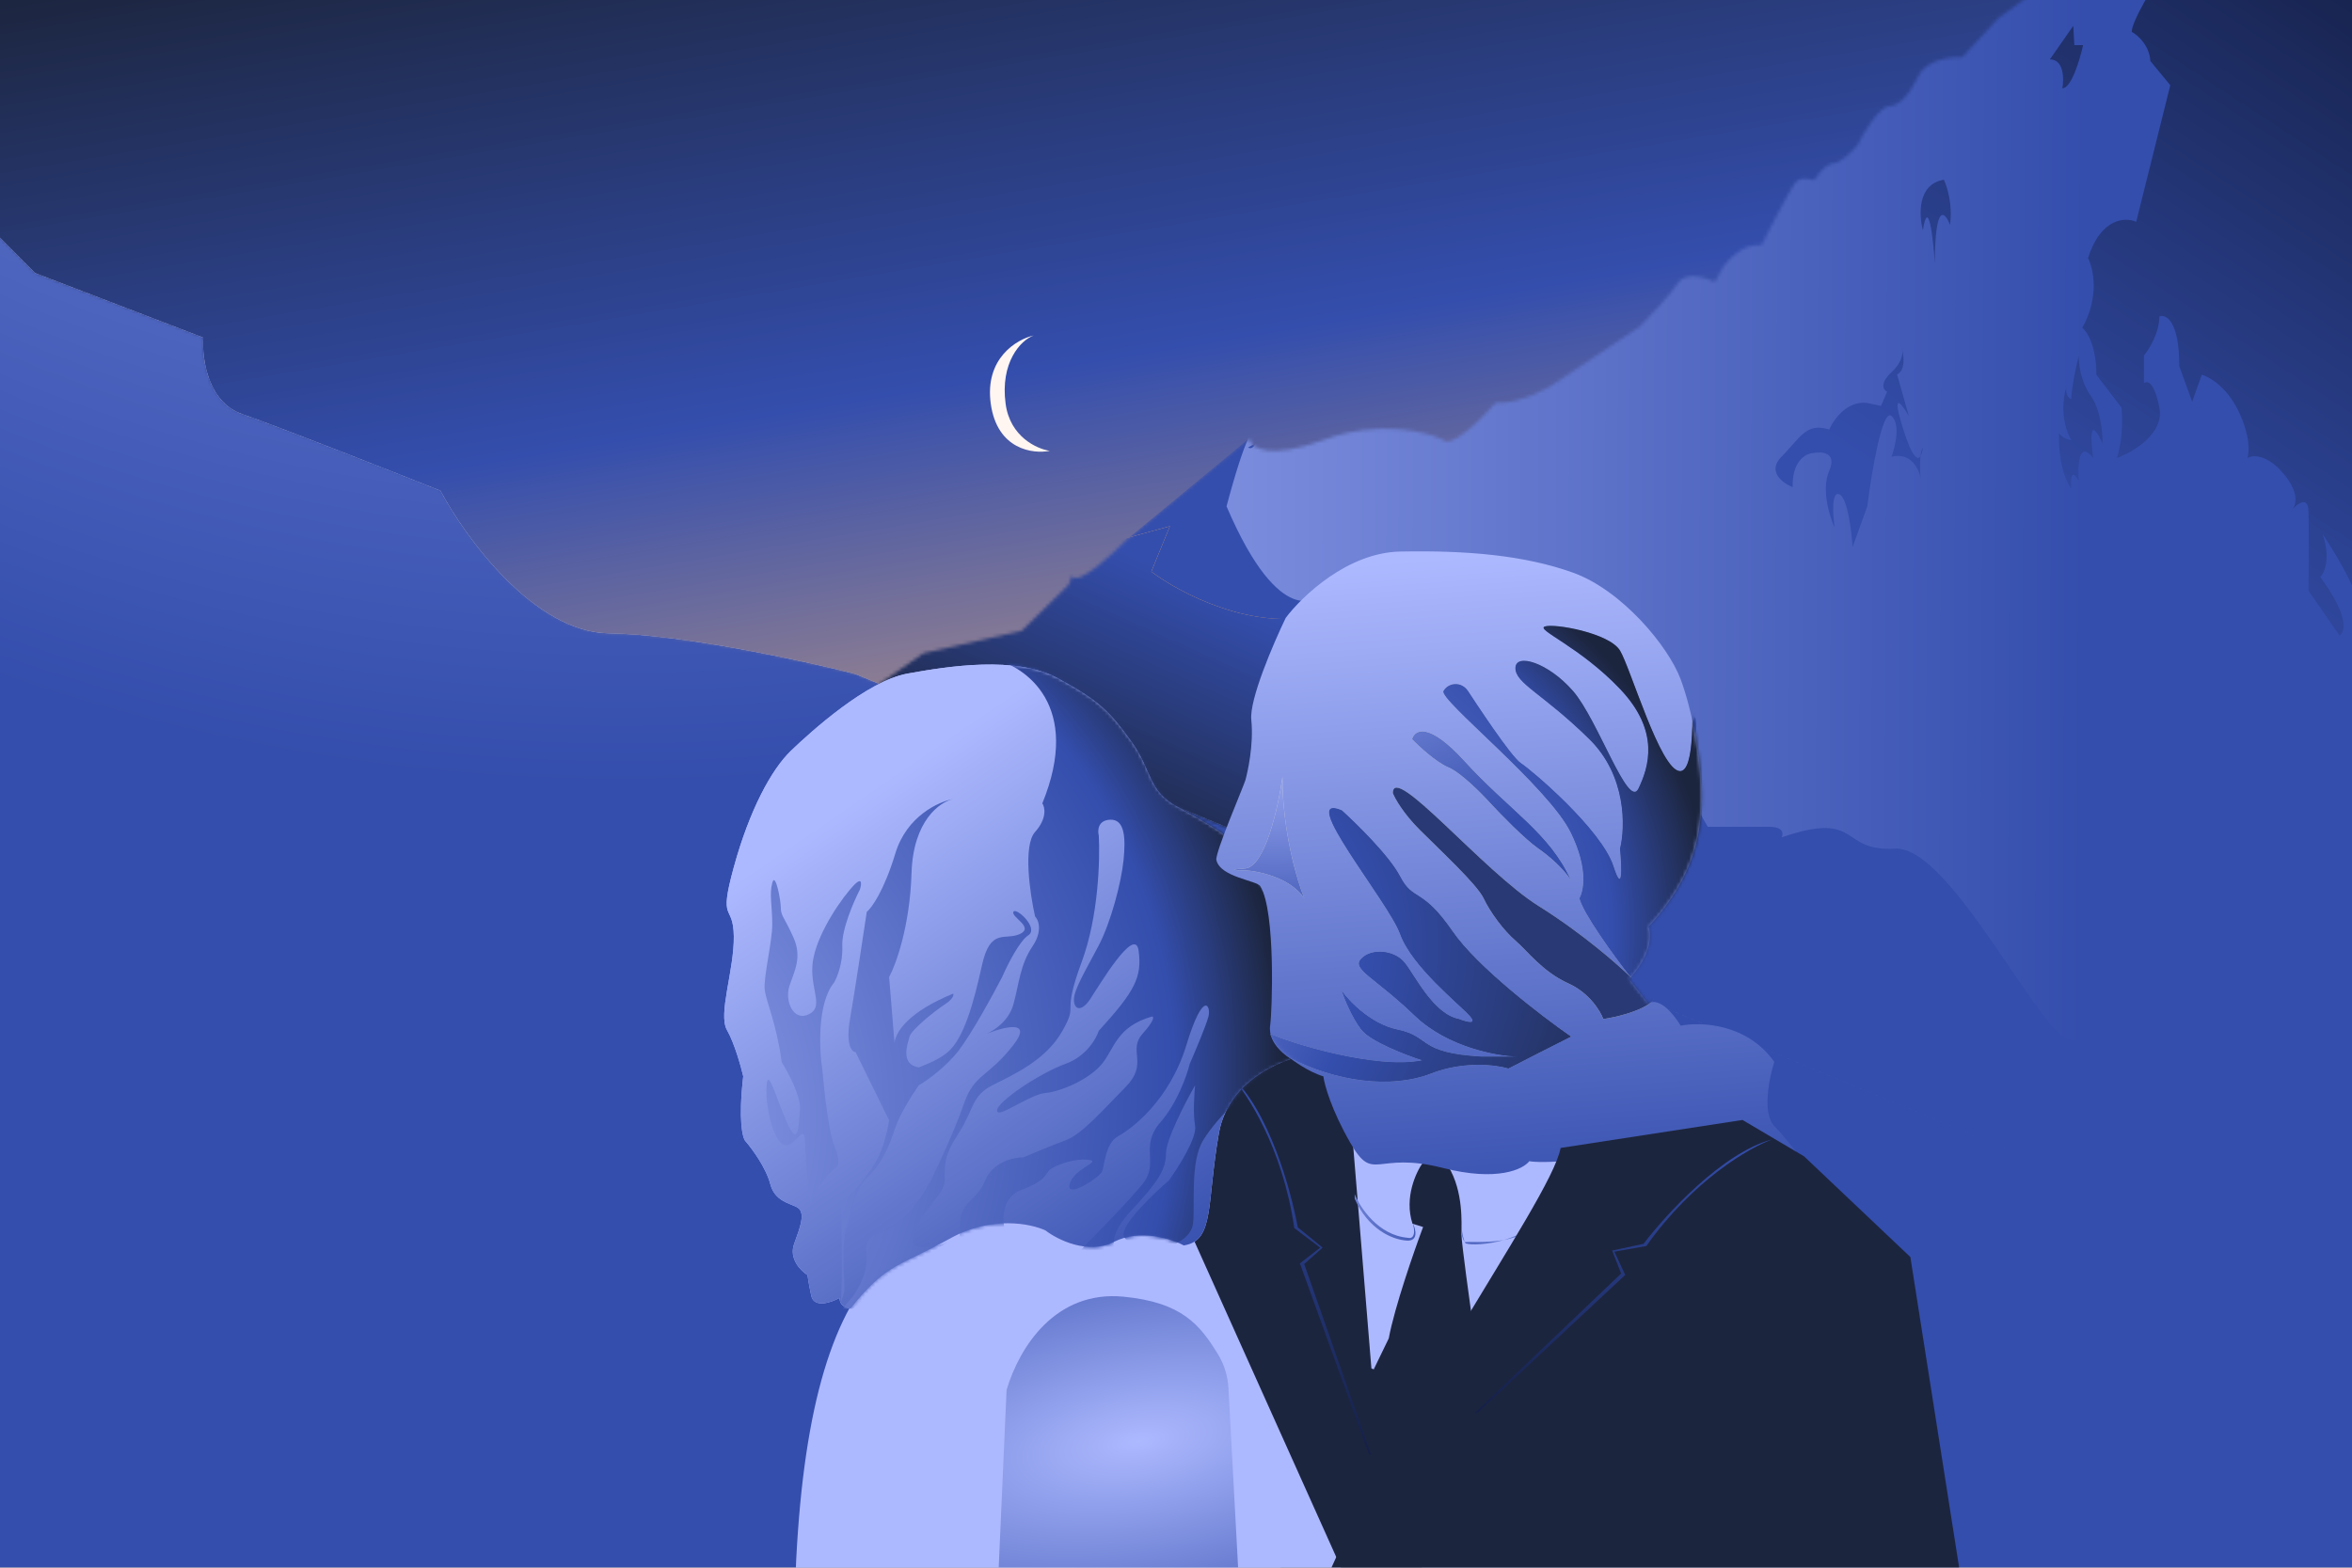
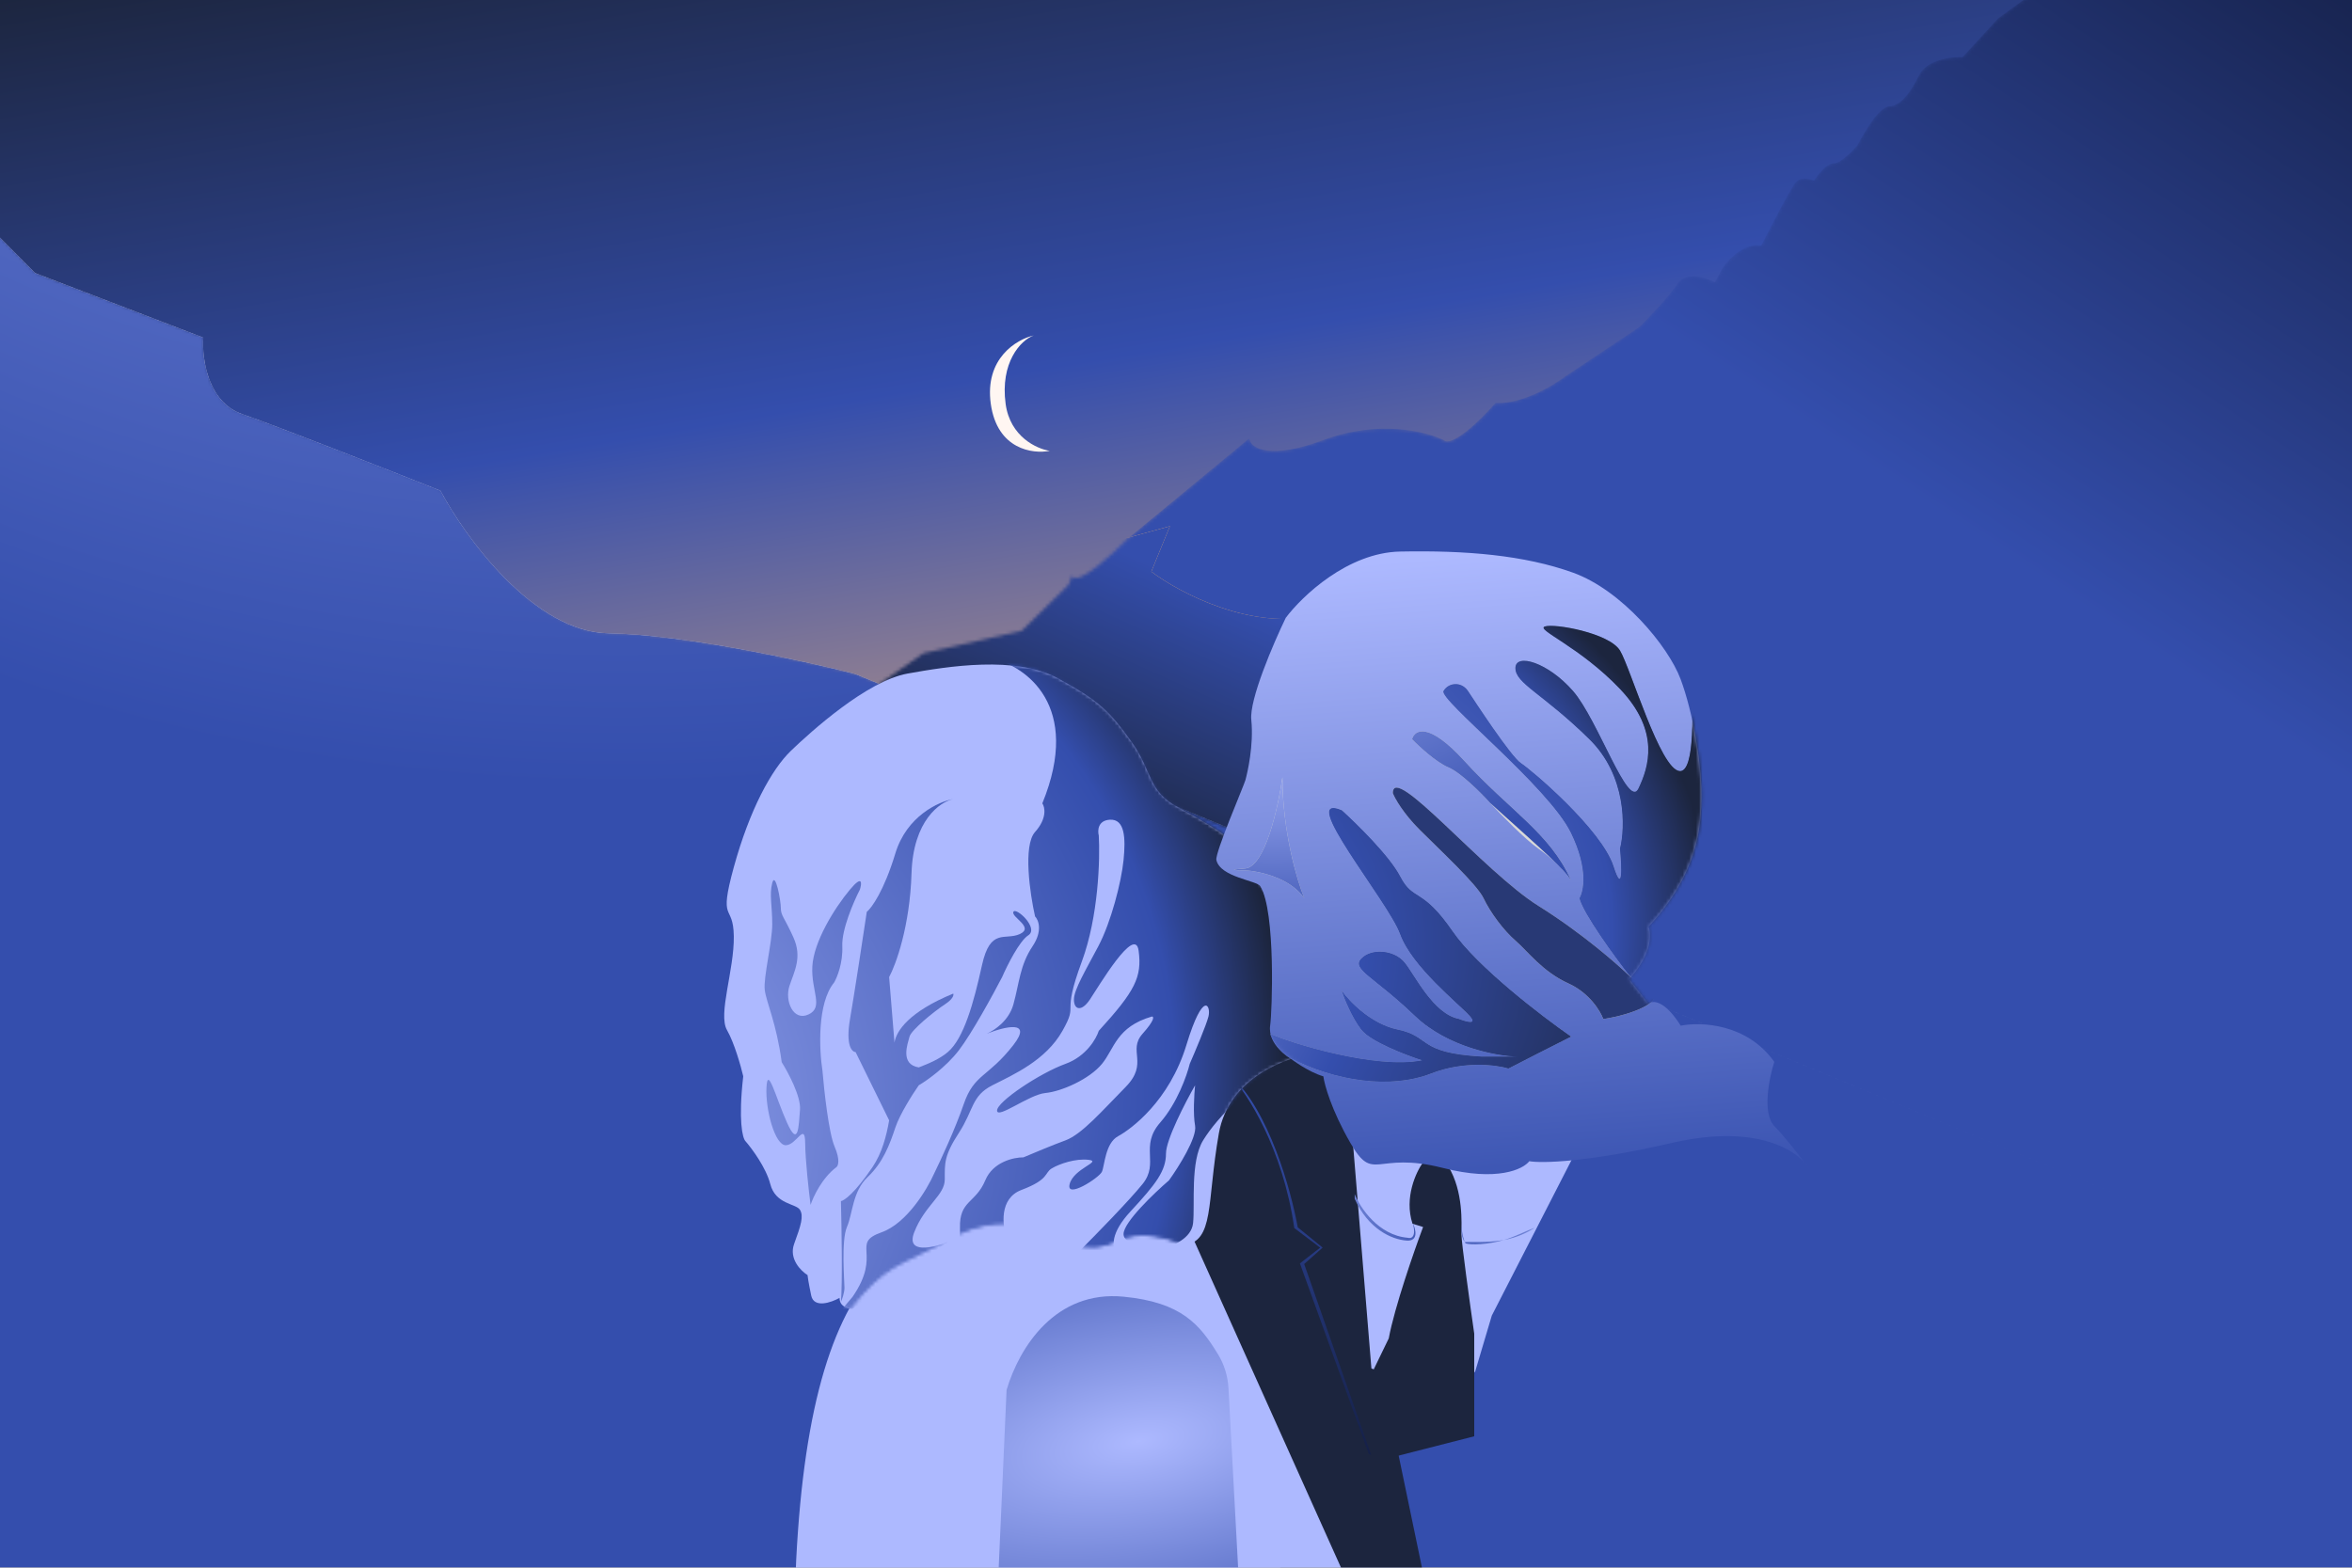
<svg xmlns="http://www.w3.org/2000/svg" width="708" height="472" viewBox="0 0 708 472" fill="none">
  <rect x="0" y="0" width="708" height="472" fill="#808080" stroke="none" />
  <g clip-path="url(#clip0_742_117)">
    <rect width="708" height="472" fill="white" />
    <mask id="mask0_742_117" style="mask-type:luminance" maskUnits="userSpaceOnUse" x="-305" y="-215" width="1241" height="702">
      <rect x="-305" y="-215" width="1241" height="702" rx="11.548" fill="white" />
    </mask>
    <g mask="url(#mask0_742_117)">
      <rect x="-375" y="-239" width="1311" height="791" fill="#1C253E" />
      <rect x="-402" y="-303" width="1357.37" height="746.283" fill="url(#paint0_linear_742_117)" />
      <mask id="mask1_742_117" style="mask-type:alpha" maskUnits="userSpaceOnUse" x="53" y="-41" width="1293" height="664">
        <path d="M660.38 -39.717L656.044 -36.518H651.659L639.312 -24.534L617.985 -6.496L601.508 5.514L601.453 5.553L601.406 5.603L590.768 17.197C589.041 17.134 586.485 17.307 584.04 18.03C581.475 18.79 578.873 20.201 577.605 22.76C576.202 25.593 574.78 27.875 573.305 29.463C571.834 31.047 570.354 31.898 568.82 31.979C567.888 32.028 566.938 32.665 566.071 33.473C565.18 34.304 564.267 35.422 563.4 36.627C561.692 39.003 560.104 41.812 559.142 43.713C558.35 44.644 557.061 46.014 555.716 47.153C555.03 47.734 554.344 48.244 553.713 48.604C553.069 48.972 552.547 49.147 552.172 49.147C551.477 49.147 550.793 49.434 550.174 49.832C549.549 50.233 548.943 50.776 548.39 51.358C547.468 52.328 546.649 53.454 546.084 54.339C545.473 54.103 544.682 53.878 543.872 53.797C542.834 53.695 541.596 53.817 540.719 54.691C540.491 54.918 540.208 55.317 539.903 55.788C539.587 56.276 539.212 56.9 538.794 57.62C537.959 59.062 536.943 60.916 535.878 62.909C533.866 66.676 531.669 70.961 530.165 73.943C527.985 73.432 523.749 74.214 519.283 79.644L518.81 80.236L518.774 80.283L518.746 80.335L516.221 84.937C514.814 84.244 512.832 83.507 510.879 83.269C508.689 83.003 506.282 83.344 504.928 85.46C503.831 87.175 501.714 89.69 499.48 92.164C497.282 94.599 495.007 96.955 493.566 98.399L470.938 113.502L470.921 113.512L470.907 113.524C469.11 114.879 465.908 116.913 462.185 118.568C458.455 120.226 454.26 121.478 450.457 121.335L450.159 121.324L449.953 121.562C447.884 123.943 444.605 127.343 441.493 129.808C439.933 131.045 438.451 132.019 437.206 132.524C435.918 133.046 435.118 132.977 434.679 132.58L434.611 132.518L434.53 132.477C429.31 129.881 414.91 126.324 398.481 132.451C390.404 135.464 384.989 136.063 381.526 135.637C378.028 135.207 376.673 133.765 376.367 132.886L376.052 131.975L339.529 162.145L339.502 162.169L339.475 162.196C337.174 164.556 333.572 167.971 330.252 170.548C328.588 171.839 327.022 172.898 325.74 173.514C325.098 173.823 324.559 174.004 324.134 174.062C323.704 174.12 323.476 174.04 323.36 173.949L322.678 173.41L322.354 174.267L321.683 176.053L307.605 189.886L278.069 196.665L277.95 196.692L211.112 243.244L211.092 243.259L211.074 243.275L53.358 370.966L151.246 377.458L1346 622.5L883.461 165.112L855.398 134.046L855.177 133.68L832.385 100.789C832.14 99.49 831.645 97.454 830.915 95.318C830.154 93.093 829.118 90.702 827.805 88.922L827.366 88.328L826.847 88.834L824.259 91.347L818.749 83.584L818.253 83.879L816.366 85.004L809.108 69.817L809.03 69.65L802.017 64.476L801.965 64.437L801.907 64.409C801.21 64.081 800.187 63.38 799.435 62.379C798.695 61.393 798.246 60.166 798.544 58.703L797.281 58.241C797.244 58.333 797.079 58.6 796.532 58.566C795.94 58.529 794.912 58.125 793.354 56.702C790.233 53.85 786.261 49.158 784.591 47.076L781.643 39.581L781.445 39.078L780.953 39.142L778.562 39.448C778.19 39.003 777.661 38.45 777.047 37.958C776.294 37.354 775.339 36.778 774.349 36.675C772.738 36.508 767.172 36.146 764.439 35.977L760.509 33.327L760.349 33.221H757.128L755.959 30.767L755.646 30.699L749.756 29.406L744.942 23.465L744.795 23.282L744.577 23.233C743.712 23.041 742.325 22.783 740.963 22.63C740.282 22.554 739.596 22.503 738.98 22.5C738.672 22.499 738.369 22.51 738.085 22.539L737.791 19.99L737.673 18.968L736.835 19.42C736.039 19.849 734.813 20.383 733.726 20.607C733.179 20.72 732.718 20.743 732.384 20.672C732.063 20.604 731.938 20.473 731.88 20.335C731.614 19.704 730.972 18.75 730.162 17.718C729.335 16.666 728.281 15.467 727.139 14.338C725.998 13.21 724.753 12.135 723.546 11.337C722.51 10.652 721.437 10.128 720.445 10.005L716.133 0.114L705.401 -6.544L695.121 -13.384L694.859 -13.317L692.366 -12.691L681.489 -21.858H677.919L674.302 -27.532L674.251 -27.612L674.183 -27.674L661.178 -39.67L660.794 -40.025L660.38 -39.717Z" fill="#FFF6F2" />
      </mask>
      <g mask="url(#mask1_742_117)">
        <path d="M660.379 -39.717L656.044 -36.518H651.659L639.311 -24.534L617.984 -6.496L601.508 5.514L601.453 5.553L601.406 5.603L590.768 17.197C589.04 17.134 586.484 17.307 584.04 18.03C581.474 18.79 578.873 20.201 577.605 22.76C576.202 25.593 574.779 27.875 573.305 29.463C571.834 31.047 570.354 31.898 568.819 31.979C567.888 32.028 566.937 32.665 566.07 33.473C565.179 34.304 564.266 35.422 563.4 36.627C561.692 39.003 560.104 41.812 559.141 43.713C558.349 44.644 557.06 46.014 555.715 47.153C555.029 47.734 554.343 48.244 553.713 48.604C553.068 48.972 552.546 49.147 552.172 49.147C551.476 49.147 550.792 49.434 550.173 49.832C549.548 50.233 548.943 50.776 548.39 51.358C547.467 52.328 546.648 53.454 546.083 54.339C545.472 54.103 544.682 53.878 543.872 53.797C542.833 53.695 541.595 53.817 540.718 54.691C540.491 54.918 540.207 55.317 539.903 55.788C539.587 56.276 539.211 56.9 538.794 57.62C537.959 59.062 536.943 60.916 535.878 62.909C533.865 66.676 531.669 70.961 530.165 73.943C527.984 73.432 523.748 74.214 519.283 79.644L518.809 80.236L518.774 80.283L518.745 80.335L516.221 84.937C514.813 84.244 512.832 83.507 510.878 83.269C508.688 83.003 506.282 83.344 504.927 85.46C503.83 87.175 501.713 89.69 499.479 92.164C497.281 94.599 495.007 96.955 493.565 98.399L470.937 113.502L470.92 113.512L470.906 113.524C469.11 114.879 465.907 116.913 462.184 118.568C458.454 120.226 454.259 121.478 450.457 121.335L450.158 121.324L449.952 121.562C447.883 123.943 444.604 127.343 441.492 129.808C439.932 131.045 438.45 132.019 437.205 132.524C435.917 133.046 435.117 132.977 434.678 132.58L434.61 132.518L434.529 132.477C429.309 129.881 414.909 126.324 398.48 132.451C390.403 135.464 384.988 136.063 381.525 135.637C378.027 135.207 376.672 133.765 376.366 132.886L376.051 131.975L339.528 162.145L339.5 162.169L339.474 162.196C337.173 164.556 333.571 167.971 330.25 170.548C328.587 171.839 327.021 172.898 325.739 173.514C325.097 173.823 324.558 174.004 324.133 174.062C323.703 174.12 323.475 174.04 323.359 173.949L322.677 173.41L322.353 174.267L321.682 176.053L307.604 189.886L278.068 196.665L277.949 196.692L211.11 243.244L211.091 243.259L211.073 243.275L53.356 370.966L151.245 377.458L1209.5 554L883.462 165.112L855.398 134.046L855.177 133.68L832.385 100.789C832.14 99.49 831.645 97.454 830.915 95.318C830.154 93.093 829.118 90.702 827.805 88.922L827.366 88.328L826.847 88.834L824.259 91.347L818.749 83.584L818.253 83.879L816.365 85.004L809.108 69.817L809.029 69.65L802.017 64.476L801.965 64.437L801.907 64.409C801.209 64.081 800.187 63.38 799.435 62.379C798.694 61.393 798.246 60.166 798.544 58.703L797.281 58.241C797.244 58.333 797.078 58.6 796.532 58.566C795.939 58.529 794.912 58.125 793.354 56.702C790.232 53.85 786.261 49.158 784.59 47.076L781.643 39.581L781.445 39.078L780.953 39.142L778.562 39.448C778.19 39.003 777.661 38.45 777.047 37.958C776.294 37.354 775.339 36.778 774.349 36.675C772.738 36.508 767.171 36.146 764.439 35.977L760.509 33.327L760.349 33.221H757.127L755.958 30.767L755.645 30.699L749.756 29.406L744.942 23.465L744.794 23.282L744.577 23.233C743.712 23.041 742.325 22.783 740.963 22.63C740.282 22.554 739.595 22.503 738.98 22.5C738.672 22.499 738.368 22.51 738.085 22.539L737.791 19.99L737.672 18.968L736.835 19.42C736.039 19.849 734.813 20.383 733.726 20.607C733.178 20.72 732.718 20.743 732.383 20.672C732.063 20.604 731.938 20.473 731.88 20.335C731.614 19.704 730.972 18.75 730.161 17.718C729.334 16.666 728.281 15.467 727.139 14.338C725.998 13.21 724.753 12.135 723.546 11.337C722.51 10.652 721.436 10.128 720.444 10.005L716.132 0.114L705.4 -6.544L695.121 -13.384L694.859 -13.317L692.365 -12.691L681.489 -21.858H677.919L674.301 -27.532L674.25 -27.612L674.182 -27.674L661.177 -39.67L660.794 -40.025L660.379 -39.717Z" fill="url(#paint1_linear_742_117)" />
-         <path fill-rule="evenodd" clip-rule="evenodd" d="M656.012 -41.821C658.979 -40.036 664.603 -35.353 663.365 -30.898C666.396 -30.898 641.694 3.253 641.694 9.592C643.435 10.521 646.995 13.576 647.305 18.374L653.303 25.656L643.048 66.779C639.823 65.351 632.406 65.537 628.537 77.702C630.149 80.843 632.058 89.439 626.795 98.692C628.214 99.763 631.052 104.089 631.052 112.828L638.598 122.68C638.92 125.322 639.101 132.061 637.244 137.887C642.145 136.102 651.562 130.562 650.014 122.68C648.466 114.798 646.273 114.541 645.37 115.398V107.045C646.918 105.188 650.014 100.234 650.014 95.265C652.013 94.551 656.012 96.55 656.012 110.257L659.881 120.967L662.784 112.828C664.977 113.399 670.252 116.383 673.813 123.751C677.373 131.119 677.102 136.245 676.521 137.887C678.069 136.959 682.442 136.645 687.55 142.813C691.794 147.937 691.346 151.446 690.222 153.141C689.955 153.413 689.705 153.688 689.485 153.95C689.736 153.757 689.993 153.487 690.222 153.141C692.064 151.272 694.767 149.611 694.903 153.95C695.057 158.919 694.967 171.956 694.903 177.854L704.24 191.342C705.935 190.358 707.148 185.459 698.438 173.743C699.714 172.501 701.641 168.168 699.134 160.768C702.19 165.307 708.627 175.824 709.927 181.579L726.754 205.602L789.391 355.008C764.473 363.094 630.75 311.202 624.094 313.143C615.774 315.569 587.575 254.539 570.482 255.51C553.389 256.48 560.401 243.866 536.296 252.114C536.874 251.056 536.938 248.939 532.562 248.939H514.073C510.598 243.206 504.493 230.65 507.87 226.288C511.248 221.926 510.841 217.546 510.216 215.902C509.512 218.369 507.589 222.99 505.525 221.744C503.461 220.498 501.381 214.301 500.599 211.358C502.397 219.624 505.29 236.569 502.475 238.231C498.957 240.308 492.741 239.4 494.501 223.432C496.26 207.464 493.68 201.881 492.507 205.387C491.569 208.191 492.741 216.248 493.445 219.927C493.171 222.09 492.108 226.184 490.044 225.249L466.759 226.288L465.617 194.628C463.638 193.027 459.406 191.19 458.31 196.65C457.214 202.11 455.57 206.003 454.885 207.267H449.632V211.358C447.425 215.05 442.553 223.546 440.726 227.995L436.387 229.764L433.419 238.231L423.143 241.392L414.922 248.939C411.24 250.3 403.833 250.695 403.659 241.392C403.485 232.09 409.09 220.523 411.914 215.902L403.659 225.249C402.355 223.836 401.399 219.636 408.004 214.139C405.101 215.094 399.262 216.303 399.128 213.491L396.622 211.358L397.875 208.774L395.201 207.849L397.373 204.797L391.608 205.814C395.424 202.605 402.27 195.519 399.128 192.844C400.4 190.565 401.679 186.037 396.622 186.158C397.919 184.588 399.451 181.356 395.201 180.992C390.951 180.627 393.43 180.333 395.201 180.232C397.346 178.611 385.733 191.118 369.213 152.446C380.41 110.257 380.528 137.428 375.662 134.754L536.296 42.535L656.012 -41.821ZM625.755 107.045C625.661 109.265 626.246 114.792 629.34 119.136C632.274 123.256 632.951 130.142 632.933 133.544C628.79 124.521 629.314 132.68 630.094 137.887C625.717 132.338 625.378 140.199 625.755 144.823C623.416 140.563 623.271 144.579 623.491 147.12C620.095 142.359 619.624 133.998 619.812 130.413C620.944 132 622.737 132.467 623.491 132.502C620.095 126.404 621.07 119.449 621.982 116.735C621.756 119.074 622.894 120.006 623.491 120.18C623.491 117.09 625 110.135 625.755 107.045ZM586.985 67.696C587.866 61.775 586.127 56.174 585.148 54.114C577.154 55.415 577.605 64.795 578.829 69.323C580.475 59.042 581.915 71.708 582.429 79.326C582.488 60.653 585.491 63.792 586.985 67.696ZM572.399 104.571C572.481 104.833 572.563 105.131 572.64 105.456C572.813 106.888 572.296 109.349 569.375 112.077C565.705 115.504 566.966 117.413 568.055 117.939L566.222 122.223L563.167 121.547C556.582 119.861 552.073 126.031 550.641 129.327C543.614 127.074 541.883 131.918 536.282 137.495C531.801 141.956 536.655 145.481 539.642 146.686C539.398 138.84 543.546 136.578 545.651 136.427C548.333 135.869 553.085 136.148 550.641 141.726C548.197 147.303 550.709 155.473 552.27 158.861C551.727 155.066 551.252 147.746 553.696 148.828C556.14 149.91 557.362 159.876 557.668 164.723L562.096 152.446C563.372 142.368 566.613 122.818 569.375 125.245C572.136 127.671 570.525 134.422 569.375 137.495C575.378 136.099 577.729 141.343 578.154 144.14C577.883 141.035 577.941 138.821 578.123 137.315C578.492 136.727 578.72 135.73 578.829 134.754C578.605 135.029 578.303 135.825 578.123 137.315C577.261 138.691 575.63 137.842 572.948 129.327C569.119 117.166 572.451 121.538 574.596 125.245L571.065 112.736C573.439 111.575 573.195 107.821 572.64 105.456C572.595 105.089 572.505 104.79 572.399 104.571ZM624.094 7.783L617.046 17.883C621.286 17.883 621.326 23.689 620.816 26.592C623.526 26.592 626.098 17.923 627.045 13.589H624.422L624.094 7.783Z" fill="url(#paint2_linear_742_117)" />
-         <path d="M346.568 172.101C355.063 178.524 377.024 190.126 396.914 185.154C398.306 197.086 403.096 219.671 411.394 218.385C415.476 216.838 421.403 214.615 412.452 218.096C412.093 218.236 411.741 218.331 411.394 218.385V246.687H422.397V261.604V287.088L346.568 346.135C355.27 330.389 356.14 303.621 290.007 322.516C292.286 318.58 293.861 311.204 281.927 313.193L277.576 295.168L234.068 306.356L178.75 316.301L218.529 277.143L196.775 261.604L218.529 195.099L352.162 158.427L346.568 172.101Z" fill="url(#paint3_linear_742_117)" />
        <path d="M346.568 172.101C355.063 178.524 377.024 190.126 396.914 185.154C398.306 197.086 403.096 219.671 411.394 218.385C415.476 216.838 421.403 214.615 412.452 218.096C412.093 218.236 411.741 218.331 411.394 218.385V246.687H422.397V261.604V287.088L346.568 346.135C355.27 330.389 356.14 303.621 290.007 322.516C292.286 318.58 293.861 311.204 281.927 313.193L277.576 295.168L234.068 306.356L178.75 316.301L218.529 277.143L196.775 261.604L218.529 195.099L352.162 158.427L346.568 172.101Z" fill="url(#paint4_radial_742_117)" />
        <path d="M346.568 172.101C355.063 178.524 377.024 190.126 396.914 185.154C398.306 197.086 403.096 219.671 411.394 218.385C415.476 216.838 421.403 214.615 412.452 218.096C412.093 218.236 411.741 218.331 411.394 218.385V246.687H422.397V261.604V287.088L346.568 346.135C355.27 330.389 356.14 303.621 290.007 322.516C292.286 318.58 293.861 311.204 281.927 313.193L277.576 295.168L234.068 306.356L178.75 316.301L218.529 277.143L196.775 261.604L218.529 195.099L352.162 158.427L346.568 172.101Z" fill="url(#paint5_linear_742_117)" />
      </g>
      <path d="M298.25 121.615C296.318 107.891 306.058 102.153 311.17 101C307.185 102.441 301.027 109.217 302.718 121.615C304.07 131.533 312.136 135.166 316 135.742C310.888 136.751 300.182 135.338 298.25 121.615Z" fill="#FFF6F2" />
      <mask id="mask2_742_117" style="mask-type:alpha" maskUnits="userSpaceOnUse" x="-747" y="-11" width="1708" height="513">
        <path d="M-197.565 -10.002L-195.134 -8.559H-182.997L-182.863 -8.459L-178.514 -5.198L-177.688 -6.48L-176.554 -4.893C-175.376 -4.483 -173.642 -3.654 -172.03 -2.409C-170.345 -1.107 -168.749 0.681 -168.104 2.957L-168.085 3.024V4L-157.522 7.317L-157.37 7.364L-157.274 7.492L-155.67 9.604H-152.479L-152.329 9.808C-151.395 11.085 -149.823 13.096 -148.156 14.966C-146.472 16.855 -144.744 18.538 -143.492 19.224C-142.637 19.692 -141.42 20.483 -139.995 21.385C-138.56 22.294 -136.89 23.33 -135.097 24.313C-131.494 26.288 -127.461 28.007 -123.885 28.084C-120.06 28.167 -115.227 30.169 -110.921 32.163C-108.739 33.174 -106.712 34.174 -104.939 34.973C-103.159 35.775 -101.74 36.325 -100.807 36.454C-99.855 36.584 -99.346 36.479 -99.015 36.34C-98.843 36.268 -98.699 36.179 -98.543 36.076C-98.395 35.978 -98.207 35.846 -97.999 35.744C-97.531 35.513 -96.987 35.435 -96.155 35.633C-95.375 35.819 -94.31 36.254 -92.753 37.062C-90.942 36.719 -87.141 36.961 -84.831 40.479C-83.283 41.395 -80.955 42.73 -78.879 43.828C-77.819 44.389 -76.832 44.885 -76.051 45.231C-75.66 45.404 -75.33 45.536 -75.074 45.62C-74.946 45.661 -74.844 45.689 -74.767 45.704C-74.683 45.72 -74.66 45.715 -74.674 45.717C-74.54 45.7 -74.322 45.61 -74.026 45.41C-73.741 45.217 -73.429 44.954 -73.115 44.657C-72.487 44.062 -71.887 43.363 -71.53 42.904L-71.093 42.341L-69.078 45.533L-67.126 44.362L-66.839 44.191L-66.572 44.389L-59.479 49.631L-50.687 47.935L-50.462 47.891L-50.283 48.033L-48.338 49.561L-41.679 45.69L-41.5 45.72L-36.917 46.51L-36.705 46.547L-35.786 47.925H-33.658V51.56H-28.712L-28.561 51.737L-24.142 56.945L-21.068 60.438L-16.685 54.722L10.585 82.214L61.194 101.644C60.742 107.819 62.459 121.074 72.942 124.689C83.425 128.304 117.073 141.558 132.587 147.734C140.118 161.892 160.783 190.299 183.196 190.661C205.608 191.022 241.938 198.945 257.301 202.861L960.035 495.38L-430.936 501.056L-746.602 257.912L-373.166 79.758L-372.97 79.613L-283.417 13.05L-283.15 13.17C-280.031 14.567 -275.011 17.063 -270.072 20.02C-265.145 22.969 -260.246 26.407 -257.412 29.695C-257.111 30.043 -256.834 30.361 -256.58 30.65C-256.658 30.534 -256.734 30.418 -256.812 30.305L-257.161 29.8L-256.596 29.561C-255.078 28.917 -252.802 27.869 -250.913 26.82C-249.966 26.294 -249.131 25.777 -248.54 25.318C-248.244 25.088 -248.025 24.884 -247.885 24.714C-247.753 24.553 -247.734 24.473 -247.731 24.463C-247.731 22.932 -246.809 21.86 -246.313 21.492L-238.809 15.906L-238.504 16.19L-232.913 21.393H-227.683L-212.501 3.774L-208.332 -4.974H-204.914L-198.117 -9.975L-197.85 -10.172L-197.565 -10.002Z" fill="#FFF6F2" />
        <path d="M-197.565 -10.002L-195.134 -8.559H-182.997L-182.863 -8.459L-178.514 -5.198L-177.688 -6.48L-176.554 -4.893C-175.376 -4.483 -173.642 -3.654 -172.03 -2.409C-170.345 -1.107 -168.749 0.681 -168.104 2.957L-168.085 3.024V4L-157.522 7.317L-157.37 7.364L-157.274 7.492L-155.67 9.604H-152.479L-152.329 9.808C-151.395 11.085 -149.823 13.096 -148.156 14.966C-146.472 16.855 -144.744 18.538 -143.492 19.224C-142.637 19.692 -141.42 20.483 -139.995 21.385C-138.56 22.294 -136.89 23.33 -135.097 24.313C-131.494 26.288 -127.461 28.007 -123.885 28.084C-120.06 28.167 -115.227 30.169 -110.921 32.163C-108.739 33.174 -106.712 34.174 -104.939 34.973C-103.159 35.775 -101.74 36.325 -100.807 36.454C-99.855 36.584 -99.346 36.479 -99.015 36.34C-98.843 36.268 -98.699 36.179 -98.543 36.076C-98.395 35.978 -98.207 35.846 -97.999 35.744C-97.531 35.513 -96.987 35.435 -96.155 35.633C-95.375 35.819 -94.31 36.254 -92.753 37.062C-90.942 36.719 -87.141 36.961 -84.831 40.479C-83.283 41.395 -80.955 42.73 -78.879 43.828C-77.819 44.389 -76.832 44.885 -76.051 45.231C-75.66 45.404 -75.33 45.536 -75.074 45.62C-74.946 45.661 -74.844 45.689 -74.767 45.704C-74.683 45.72 -74.66 45.715 -74.674 45.717C-74.54 45.7 -74.322 45.61 -74.026 45.41C-73.741 45.217 -73.429 44.954 -73.115 44.657C-72.487 44.062 -71.887 43.363 -71.53 42.904L-71.093 42.341L-69.078 45.533L-67.126 44.362L-66.839 44.191L-66.572 44.389L-59.479 49.631L-50.687 47.935L-50.462 47.891L-50.283 48.033L-48.338 49.561L-41.679 45.69L-41.5 45.72L-36.917 46.51L-36.705 46.547L-35.786 47.925H-33.658V51.56H-28.712L-28.561 51.737L-24.142 56.945L-21.068 60.438L-16.685 54.722L10.585 82.214L61.194 101.644C60.742 107.819 62.459 121.074 72.942 124.689C83.425 128.304 117.073 141.558 132.587 147.734C140.118 161.892 160.783 190.299 183.196 190.661C205.608 191.022 241.938 198.945 257.301 202.861L960.035 495.38L-430.936 501.056L-746.602 257.912L-373.166 79.758L-372.97 79.613L-283.417 13.05L-283.15 13.17C-280.031 14.567 -275.011 17.063 -270.072 20.02C-265.145 22.969 -260.246 26.407 -257.412 29.695C-257.111 30.043 -256.834 30.361 -256.58 30.65C-256.658 30.534 -256.734 30.418 -256.812 30.305L-257.161 29.8L-256.596 29.561C-255.078 28.917 -252.802 27.869 -250.913 26.82C-249.966 26.294 -249.131 25.777 -248.54 25.318C-248.244 25.088 -248.025 24.884 -247.885 24.714C-247.753 24.553 -247.734 24.473 -247.731 24.463C-247.731 22.932 -246.809 21.86 -246.313 21.492L-238.809 15.906L-238.504 16.19L-232.913 21.393H-227.683L-212.501 3.774L-208.332 -4.974H-204.914L-198.117 -9.975L-197.85 -10.172L-197.565 -10.002Z" fill="url(#paint6_linear_742_117)" />
      </mask>
      <g mask="url(#mask2_742_117)">
        <path d="M-197.565 -10.002L-195.135 -8.559H-182.997L-182.863 -8.459L-178.515 -5.198L-177.688 -6.48L-176.555 -4.893C-175.376 -4.483 -173.642 -3.654 -172.03 -2.409C-170.346 -1.107 -168.75 0.681 -168.104 2.957L-168.086 3.024V4L-157.522 7.317L-157.37 7.364L-157.274 7.492L-155.671 9.604H-152.479L-152.33 9.808C-151.395 11.085 -149.824 13.096 -148.156 14.966C-146.472 16.855 -144.745 18.538 -143.492 19.224C-142.637 19.692 -141.421 20.483 -139.996 21.385C-138.561 22.294 -136.891 23.33 -135.098 24.313C-131.494 26.288 -127.462 28.007 -123.886 28.084C-120.061 28.167 -115.228 30.169 -110.922 32.163C-108.74 33.174 -106.712 34.174 -104.939 34.973C-103.16 35.775 -101.74 36.325 -100.808 36.454C-99.855 36.584 -99.347 36.479 -99.016 36.34C-98.844 36.268 -98.7 36.179 -98.543 36.076C-98.395 35.978 -98.208 35.846 -98 35.744C-97.532 35.513 -96.987 35.435 -96.155 35.633C-95.375 35.819 -94.31 36.254 -92.754 37.062C-90.942 36.719 -87.141 36.961 -84.831 40.479C-83.283 41.395 -80.955 42.73 -78.88 43.828C-77.82 44.389 -76.832 44.885 -76.052 45.231C-75.661 45.404 -75.331 45.536 -75.074 45.62C-74.946 45.661 -74.844 45.689 -74.768 45.704C-74.684 45.72 -74.66 45.715 -74.675 45.717C-74.541 45.7 -74.323 45.61 -74.026 45.41C-73.742 45.217 -73.429 44.954 -73.115 44.657C-72.487 44.062 -71.888 43.363 -71.53 42.904L-71.094 42.341L-69.078 45.533L-67.126 44.362L-66.84 44.191L-66.572 44.389L-59.48 49.631L-50.688 47.935L-50.463 47.891L-50.283 48.033L-48.339 49.561L-41.68 45.69L-41.5 45.72L-36.917 46.51L-36.705 46.547L-35.786 47.925H-33.658V51.56H-28.712L-28.561 51.737L-24.143 56.945L-21.068 60.438L-16.686 54.722L10.584 82.214L61.193 101.644C60.742 107.819 62.458 121.074 72.941 124.689C83.425 128.304 117.073 141.558 132.587 147.734C140.118 161.892 160.783 190.299 183.195 190.661C205.608 191.022 241.937 198.945 257.301 202.861L1061.9 534.695L-402.267 567.338L-868.912 268.505L-373.166 79.758L-372.971 79.613L-283.418 13.05L-283.15 13.17C-280.032 14.567 -275.012 17.063 -270.072 20.02C-265.146 22.969 -260.247 26.407 -257.412 29.695C-257.112 30.043 -256.835 30.361 -256.58 30.65C-256.659 30.534 -256.735 30.418 -256.812 30.305L-257.161 29.8L-256.597 29.561C-255.078 28.917 -252.803 27.869 -250.913 26.82C-249.966 26.294 -249.132 25.777 -248.541 25.318C-248.245 25.088 -248.026 24.884 -247.886 24.714C-247.753 24.553 -247.734 24.473 -247.731 24.463C-247.731 22.932 -246.809 21.86 -246.313 21.492L-238.81 15.906L-238.505 16.19L-232.913 21.393H-227.684L-212.502 3.774L-208.333 -4.974H-204.914L-198.117 -9.975L-197.851 -10.172L-197.565 -10.002Z" fill="#FFF6F2" />
        <path d="M-197.565 -10.002L-195.135 -8.559H-182.997L-182.863 -8.459L-178.515 -5.198L-177.688 -6.48L-176.555 -4.893C-175.376 -4.483 -173.642 -3.654 -172.03 -2.409C-170.346 -1.107 -168.75 0.681 -168.104 2.957L-168.086 3.024V4L-157.522 7.317L-157.37 7.364L-157.274 7.492L-155.671 9.604H-152.479L-152.33 9.808C-151.395 11.085 -149.824 13.096 -148.156 14.966C-146.472 16.855 -144.745 18.538 -143.492 19.224C-142.637 19.692 -141.421 20.483 -139.996 21.385C-138.561 22.294 -136.891 23.33 -135.098 24.313C-131.494 26.288 -127.462 28.007 -123.886 28.084C-120.061 28.167 -115.228 30.169 -110.922 32.163C-108.74 33.174 -106.712 34.174 -104.939 34.973C-103.16 35.775 -101.74 36.325 -100.808 36.454C-99.855 36.584 -99.347 36.479 -99.016 36.34C-98.844 36.268 -98.7 36.179 -98.543 36.076C-98.395 35.978 -98.208 35.846 -98 35.744C-97.532 35.513 -96.987 35.435 -96.155 35.633C-95.375 35.819 -94.31 36.254 -92.754 37.062C-90.942 36.719 -87.141 36.961 -84.831 40.479C-83.283 41.395 -80.955 42.73 -78.88 43.828C-77.82 44.389 -76.832 44.885 -76.052 45.231C-75.661 45.404 -75.331 45.536 -75.074 45.62C-74.946 45.661 -74.844 45.689 -74.768 45.704C-74.684 45.72 -74.66 45.715 -74.675 45.717C-74.541 45.7 -74.323 45.61 -74.026 45.41C-73.742 45.217 -73.429 44.954 -73.115 44.657C-72.487 44.062 -71.888 43.363 -71.53 42.904L-71.094 42.341L-69.078 45.533L-67.126 44.362L-66.84 44.191L-66.572 44.389L-59.48 49.631L-50.688 47.935L-50.463 47.891L-50.283 48.033L-48.339 49.561L-41.68 45.69L-41.5 45.72L-36.917 46.51L-36.705 46.547L-35.786 47.925H-33.658V51.56H-28.712L-28.561 51.737L-24.143 56.945L-21.068 60.438L-16.686 54.722L10.584 82.214L61.193 101.644C60.742 107.819 62.458 121.074 72.941 124.689C83.425 128.304 117.073 141.558 132.587 147.734C140.118 161.892 160.783 190.299 183.195 190.661C205.608 191.022 241.937 198.945 257.301 202.861L1061.9 534.695L-402.267 567.338L-868.912 268.505L-373.166 79.758L-372.971 79.613L-283.418 13.05L-283.15 13.17C-280.032 14.567 -275.012 17.063 -270.072 20.02C-265.146 22.969 -260.247 26.407 -257.412 29.695C-257.112 30.043 -256.835 30.361 -256.58 30.65C-256.659 30.534 -256.735 30.418 -256.812 30.305L-257.161 29.8L-256.597 29.561C-255.078 28.917 -252.803 27.869 -250.913 26.82C-249.966 26.294 -249.132 25.777 -248.541 25.318C-248.245 25.088 -248.026 24.884 -247.886 24.714C-247.753 24.553 -247.734 24.473 -247.731 24.463C-247.731 22.932 -246.809 21.86 -246.313 21.492L-238.81 15.906L-238.505 16.19L-232.913 21.393H-227.684L-212.502 3.774L-208.333 -4.974H-204.914L-198.117 -9.975L-197.851 -10.172L-197.565 -10.002Z" fill="url(#paint7_radial_742_117)" />
      </g>
      <path d="M414.668 407.664L410.436 348.549L401.426 306.362L387.773 316.465L366.066 327.66L353.096 369.437L401.426 523L437.5 517.5L414.668 407.664Z" fill="#1C253E" />
      <path d="M315.339 367.316C264.727 361.188 239 389.5 239 498L306.992 494C312.83 483.219 337.751 560.252 363 545.5C383.199 533.698 408.287 489.207 418.5 505L359.594 373.853C356.271 372.191 365.951 373.444 315.339 367.316Z" fill="#ADB9FF" />
      <path d="M252.72 390.772C252.72 393.237 254.931 393.905 256.037 393.931C266.753 380.285 270.784 381.338 286.155 372.799C298.451 365.967 310.324 368.399 314.723 370.47C318.346 373.264 327.548 377.86 335.373 373.885C343.198 369.911 352.607 372.954 356.334 374.972C365.65 373.575 363.165 362.551 366.892 341.28C369.873 324.263 387.697 318.042 396.236 317.059L398.876 300.291L387.076 277.001L368.581 251.454C367.133 250.375 362.342 247.205 354.76 243.161C345.282 238.107 347.02 232.262 340.543 223.259C334.067 214.255 331.066 211.096 318.429 204.225C305.793 197.354 285.416 200.592 273.175 202.803C260.933 205.015 244.032 220.337 238.108 226.023C232.185 231.71 225.63 243.872 220.891 261.09C216.153 278.307 220.733 271.673 220.891 281.861C221.049 292.049 216.073 305.318 218.838 310.135C221.049 313.989 223.02 321.008 223.729 324.035C222.208 337.43 223.52 342.622 224.366 343.543C226.341 345.807 230.605 351.567 231.869 356.496C233.448 362.656 239.609 362.34 240.793 364.235C241.978 366.131 241.109 368.895 239.056 374.503C237.413 378.989 241.057 382.637 243.084 383.901C243.11 384.322 243.368 386.144 244.19 390.061C245.011 393.979 250.218 392.168 252.72 390.772Z" fill="#ADB9FF" />
-       <path d="M252.72 390.772C252.72 393.237 254.931 393.905 256.037 393.931C266.753 380.285 270.784 381.338 286.155 372.799C298.451 365.967 310.324 368.399 314.723 370.47C318.346 373.264 327.548 377.86 335.373 373.885C343.198 369.911 352.607 372.954 356.334 374.972C365.65 373.575 363.165 362.551 366.892 341.28C369.873 324.263 387.697 318.042 396.236 317.059L398.876 300.291L387.076 277.001L368.581 251.454C367.133 250.375 362.342 247.205 354.76 243.161C345.282 238.107 347.02 232.262 340.543 223.259C334.067 214.255 331.066 211.096 318.429 204.225C305.793 197.354 285.416 200.592 273.175 202.803C260.933 205.015 244.032 220.337 238.108 226.023C232.185 231.71 225.63 243.872 220.891 261.09C216.153 278.307 220.733 271.673 220.891 281.861C221.049 292.049 216.073 305.318 218.838 310.135C221.049 313.989 223.02 321.008 223.729 324.035C222.208 337.43 223.52 342.622 224.366 343.543C226.341 345.807 230.605 351.567 231.869 356.496C233.448 362.656 239.609 362.34 240.793 364.235C241.978 366.131 241.109 368.895 239.056 374.503C237.413 378.989 241.057 382.637 243.084 383.901C243.11 384.322 243.368 386.144 244.19 390.061C245.011 393.979 250.218 392.168 252.72 390.772Z" fill="url(#paint8_linear_742_117)" />
      <path d="M392.586 380.57L412.763 438.07L411.998 437.679L391.3 380.383L397.401 375.649L389.601 369.737C386.131 345.663 375.419 329.177 370.497 323.944C381.95 334.197 388.7 358.602 390.644 369.523L398.144 375.633L392.586 380.57Z" fill="url(#paint9_linear_742_117)" />
      <mask id="mask3_742_117" style="mask-type:alpha" maskUnits="userSpaceOnUse" x="218" y="200" width="181" height="194">
        <path d="M252.72 390.772C252.72 393.237 254.931 393.905 256.037 393.931C266.753 380.285 270.784 381.338 286.155 372.799C298.451 365.967 310.324 368.399 314.723 370.47C318.346 373.264 327.548 377.86 335.373 373.885C343.198 369.911 352.607 372.954 356.334 374.972C365.65 373.575 363.165 362.551 366.892 341.28C369.873 324.263 387.697 318.042 396.236 317.059L398.876 300.291L387.076 277.001L368.581 251.454C367.133 250.375 362.342 247.205 354.76 243.161C345.282 238.107 347.02 232.262 340.543 223.259C334.067 214.255 331.066 211.096 318.429 204.225C305.793 197.354 285.416 200.592 273.175 202.803C260.933 205.015 244.032 220.337 238.108 226.023C232.185 231.71 225.63 243.872 220.891 261.09C216.153 278.307 220.733 271.673 220.891 281.861C221.049 292.049 216.073 305.318 218.838 310.135C221.049 313.989 223.02 321.008 223.729 324.035C222.208 337.43 223.52 342.622 224.366 343.543C226.341 345.807 230.605 351.567 231.869 356.496C233.448 362.656 239.609 362.34 240.793 364.235C241.978 366.131 241.109 368.895 239.056 374.503C237.413 378.989 241.057 382.637 243.084 383.901C243.11 384.322 243.368 386.144 244.19 390.061C245.011 393.979 250.218 392.168 252.72 390.772Z" fill="#ADB9FF" />
        <path d="M252.72 390.772C252.72 393.237 254.931 393.905 256.037 393.931C266.753 380.285 270.784 381.338 286.155 372.799C298.451 365.967 310.324 368.399 314.723 370.47C318.346 373.264 327.548 377.86 335.373 373.885C343.198 369.911 352.607 372.954 356.334 374.972C365.65 373.575 363.165 362.551 366.892 341.28C369.873 324.263 387.697 318.042 396.236 317.059L398.876 300.291L387.076 277.001L368.581 251.454C367.133 250.375 362.342 247.205 354.76 243.161C345.282 238.107 347.02 232.262 340.543 223.259C334.067 214.255 331.066 211.096 318.429 204.225C305.793 197.354 285.416 200.592 273.175 202.803C260.933 205.015 244.032 220.337 238.108 226.023C232.185 231.71 225.63 243.872 220.891 261.09C216.153 278.307 220.733 271.673 220.891 281.861C221.049 292.049 216.073 305.318 218.838 310.135C221.049 313.989 223.02 321.008 223.729 324.035C222.208 337.43 223.52 342.622 224.366 343.543C226.341 345.807 230.605 351.567 231.869 356.496C233.448 362.656 239.609 362.34 240.793 364.235C241.978 366.131 241.109 368.895 239.056 374.503C237.413 378.989 241.057 382.637 243.084 383.901C243.11 384.322 243.368 386.144 244.19 390.061C245.011 393.979 250.218 392.168 252.72 390.772Z" fill="url(#paint10_linear_742_117)" />
      </mask>
      <g mask="url(#mask3_742_117)">
        <path d="M254.204 387.721C254.205 389.165 253.49 391.189 253.133 392.021C253.627 386.349 253.339 369.401 253.133 361.636C254.073 361.511 257.288 359.292 262.624 351.42C265.501 347.174 266.852 342.002 267.647 337.31L257.548 316.758C256.426 316.728 254.517 314.709 255.864 306.871C257.212 299.033 259.794 282.059 260.916 274.552C262.36 273.384 266.101 268.231 269.512 256.963C272.923 245.696 282.553 241.348 286.942 240.583C282.962 241.399 274.878 247.012 274.388 262.934C273.899 278.855 269.69 290.398 267.647 294.179L269.256 313.931C269.774 310.358 273.729 304.573 286.942 299.151C287.15 299.552 286.932 300.767 284.396 302.417C281.226 304.48 274.283 310.116 273.779 312.128C273.276 314.141 270.796 320.46 276.565 321.376C279.528 320.231 282.844 318.861 285.312 316.758C290.123 312.658 293.076 302.051 295.59 290.625C298.105 279.199 302.534 283.244 306.99 281.222C311.447 279.199 304.338 276.137 305.049 274.552C305.759 272.966 312.867 279.472 309.532 281.604C306.864 283.31 303.172 290.698 301.659 294.179C298.944 299.409 292.54 311.138 288.647 316.211C284.755 321.285 278.97 325.36 276.565 326.763C274.779 329.314 270.868 335.434 269.512 339.501C267.817 344.586 265.849 349.944 261.202 354.372C256.555 358.8 256.719 365.361 254.951 369.406C253.183 373.452 254.204 385.917 254.204 387.721Z" fill="url(#paint11_radial_742_117)" />
        <path d="M251.757 351.42C247.46 354.641 244.795 360.332 243.999 362.775C243.477 358.746 242.42 349.385 242.374 344.167C242.316 337.644 239.811 344.749 236.55 344.807C233.289 344.866 230.377 334.131 230.726 327.395C231.076 320.658 233.463 330.306 236.899 337.994C240.335 345.681 240.419 339.104 240.816 334.131C241.135 330.153 237.28 322.926 235.313 319.809C233.722 308.007 230.672 301.775 230.208 298.061C229.743 294.348 232.462 283.74 232.462 278.236C232.462 272.733 231.534 269.418 232.462 265.837C233.391 262.257 235.048 271.075 235.048 273.396C235.048 275.717 236.109 276.181 238.827 282.215C241.546 288.248 239.093 292.426 237.634 296.868C236.175 301.31 238.761 307.609 243.402 305.421C248.044 303.233 244.132 298.327 244.53 290.967C244.927 283.607 251.094 273.529 255.864 267.826C259.681 263.265 259.446 265.926 258.851 267.826C256.995 271.407 253.335 279.828 253.547 284.867C253.759 289.906 252 294.26 251.094 295.807C245.93 302.066 246.599 316.141 247.58 322.395C248.066 328.296 249.476 341.12 251.226 345.204C252.977 349.289 252.309 351.05 251.757 351.42Z" fill="url(#paint12_radial_742_117)" />
        <path d="M311.572 250.493C315.237 246.403 314.56 243.043 313.763 241.874C325.802 212.422 308.747 200.542 298.715 198.284L325.637 200.741L364.911 238.487L390.254 271.989C394.76 282.131 407.164 316.246 393.763 319.809C377.012 324.264 366.092 336.936 362.164 343.333C358.236 349.73 359.747 362.519 359.142 368.26C358.659 372.853 353.032 375.142 350.279 375.713C346.217 375.78 338.117 375.028 338.214 371.483C338.311 367.938 347.372 359.271 351.891 355.381C354.778 351.365 360.391 342.457 359.747 338.951C359.102 335.445 359.478 329.365 359.747 326.763C356.826 331.87 350.984 343.129 350.984 347.31C350.984 352.537 347.963 356.473 340.308 364.735C334.184 371.344 334.869 375.412 335.977 376.619H324.999C329.607 372.02 339.848 361.551 343.948 356.473C349.073 350.124 342.927 345.195 349.272 337.944C354.348 332.142 357.296 323.764 358.135 320.3C359.747 316.613 363.131 308.601 363.775 306.052C364.581 302.864 362.265 297.757 357.128 314.63C351.991 331.503 340.493 339.964 336.574 342.084C332.656 344.204 332.528 351.013 331.693 352.811C330.858 354.61 320.746 361.162 321.993 356.473C323.241 351.783 331.757 349.728 327.774 349.214C323.792 348.7 318.846 350.435 316.598 351.783C314.349 353.132 315.891 355.099 307.476 358.271C300.745 360.809 301.717 368.964 303.044 372.724L288.977 375.357V369.769C288.72 361.354 293.666 362.382 296.582 355.381C298.916 349.779 305.216 348.432 308.074 348.458C310.665 347.351 316.826 344.775 320.746 343.333C325.645 341.531 331.727 334.492 338.823 327.283C345.919 320.074 339.33 316.414 343.948 311.233C347.643 307.088 347.365 306.052 346.764 306.052C336.064 309.149 335.501 315.682 331.727 320.3C327.954 324.918 319.507 328.635 314.663 329.085C309.82 329.536 300.19 337.026 300.134 334.379C300.077 331.732 312.974 323.116 320.746 320.3C326.963 318.047 330.008 312.735 330.754 310.361C341.682 298.387 343.811 294.179 342.75 286.249C341.689 278.32 330.635 297.152 328.064 300.964C325.493 304.776 323.277 303.979 323.277 300.964C323.277 297.95 326.823 292.099 330.635 284.867C334.447 277.634 337.55 265.593 338.214 258.944C338.878 252.295 338.614 246.533 334.092 246.799C330.475 247.011 330.36 250.06 330.754 251.557C331.159 258.524 330.702 275.876 325.637 289.545C319.306 306.631 324.856 301.427 319.826 310.361C314.796 319.294 305.049 323.542 298.715 326.763C292.382 329.984 293.164 334.131 288.647 341.073C284.131 348.016 284.396 350.277 284.396 355.099C284.396 359.92 278.408 362.775 275.194 371.023C272.622 377.622 280.868 375.721 285.312 373.945L256.639 394.106H253.547L256.639 390.454C265.699 377.305 255.864 374.383 265.359 371.023C272.954 368.335 279.073 358.118 281.184 353.346C283.103 349.45 287.573 339.817 290.096 332.454C293.249 323.25 297.4 324.467 305.049 314.63C311.004 306.97 302.434 309.085 297.02 311.239C296.865 311.306 296.719 311.365 296.582 311.416C296.726 311.357 296.871 311.298 297.02 311.239C299.381 310.216 303.694 307.309 305.049 302.417C306.853 295.902 306.99 290.625 310.841 284.867C313.922 280.26 312.612 276.979 311.572 275.914C310.045 269.145 307.907 254.584 311.572 250.493Z" fill="url(#paint13_radial_742_117)" />
      </g>
      <path d="M412.823 412.007L407.016 341.135L477.566 340.49L449.066 396.091L444.011 413.083L423.255 416.417L412.823 412.007Z" fill="#ADB9FF" />
      <path d="M425.189 368.436C422.637 360.606 426.252 352.857 428.378 349.961L435.966 351.171C440.585 358.759 439.925 368.436 439.925 371.625C439.925 374.177 442.491 392.63 443.774 401.538V432.44L414.082 440.028L412.762 413.855L418.041 402.967C419.8 393.554 425.665 376.684 428.378 369.426L425.189 368.436Z" fill="#1C253E" />
      <path d="M366.153 258.94C365.68 256.828 374.437 236.56 374.907 234.838C375.493 232.685 377.45 224.369 376.667 216.738C376.041 210.633 383.32 193.714 387.038 186.018C391.931 179.496 405.67 166.373 421.478 166.06C441.239 165.668 458.836 167.136 473.518 172.419C488.199 177.702 502.19 194.53 505.908 204.509C509.625 214.488 512.169 229.652 512.169 239.142C512.169 248.632 511.289 262.819 496.222 279.059C497.037 280.853 497.337 286.142 492.015 292.952L490.45 294.811L496.222 302.246C497.383 301.147 500.951 300.922 505.937 308.82C511.89 307.611 525.857 308.094 534.103 319.709C532.555 324.549 530.387 335.186 534.103 339.019C537.259 342.273 541.056 347.152 543.256 350.122C543.668 350.602 544.004 351.067 544.266 351.505C543.989 351.118 543.648 350.65 543.256 350.122C539.022 345.192 526.714 338.703 503.324 344.101C477.655 350.024 463.978 350.247 460.348 349.618C458.509 352.038 450.737 355.832 434.36 351.65C413.889 346.424 413.598 356.442 406.484 344.101C400.793 334.228 398.693 326.63 398.354 324.065C393.67 322.7 388.544 318.751 388.544 318.751C388.544 318.751 381.428 314.699 382.358 308.63C382.919 304.965 384.059 274.45 379.389 266.844C378.52 265.119 367.327 264.177 366.153 258.94Z" fill="url(#paint14_linear_742_117)" />
      <path d="M423.794 372.672C414.923 371.94 409.428 363.602 407.789 359.525V360.912C411.788 369.957 418.903 373.224 423.454 373.516C427.095 373.75 426.177 370.073 425.263 368.206C426.439 372.501 424.773 372.973 423.794 372.672Z" fill="url(#paint15_radial_742_117)" />
      <path fill-rule="evenodd" clip-rule="evenodd" d="M440.857 373.797C440.016 372.906 439.894 370.402 439.964 368.99C439.964 370.9 440.439 372.672 440.857 373.797ZM461.967 369.631C459.933 371.088 456.414 372.659 452.704 373.337C456.22 372.302 459.573 370.514 461.967 369.631Z" fill="url(#paint16_radial_742_117)" />
      <path d="M440.923 373.957C440.595 373.992 441.077 374.03 440.857 373.797C441 374.182 441.073 374.153 441.182 374.366C442.908 374.915 447.908 374.749 452.704 373.337C447.845 374.226 442.043 373.836 440.923 373.957Z" fill="url(#paint17_radial_742_117)" />
-       <path d="M469.779 345.621C466.747 362.13 413 433 391 496.5L596.5 515L575.061 378.469L543.055 348.148L524.526 337.199L469.779 345.621Z" fill="#1C253E" />
      <mask id="mask4_742_117" style="mask-type:alpha" maskUnits="userSpaceOnUse" x="366" y="166" width="179" height="188">
        <path d="M366.153 258.94C365.68 256.828 374.437 236.56 374.907 234.838C375.493 232.685 377.45 224.369 376.667 216.738C376.041 210.633 383.32 193.714 387.038 186.018C391.931 179.496 405.67 166.373 421.478 166.06C441.239 165.668 458.836 167.136 473.518 172.419C488.199 177.702 502.19 194.53 505.908 204.509C509.625 214.488 512.169 229.652 512.169 239.142C512.169 248.632 511.289 262.819 496.222 279.059C497.037 280.853 497.337 286.142 492.015 292.952L490.45 294.811L496.222 302.246C497.383 301.147 500.951 300.922 505.937 308.82C511.89 307.611 525.857 308.094 534.103 319.709C532.555 324.549 530.387 335.186 534.103 339.019C537.259 342.273 541.056 347.152 543.256 350.122C543.668 350.602 544.004 351.067 544.266 351.505C543.989 351.118 543.648 350.65 543.256 350.122C539.022 345.192 526.714 338.703 503.324 344.101C477.655 350.024 463.978 350.247 460.348 349.618C458.509 352.038 450.737 355.832 434.36 351.65C413.889 346.424 413.598 356.442 406.484 344.101C400.793 334.228 398.693 326.63 398.354 324.065C393.67 322.7 381.99 314.932 382.33 310.686C382.754 305.379 384.842 293.029 383.25 288.677C381.977 285.196 383.285 277.289 378.615 269.682C377.746 267.958 367.327 264.177 366.153 258.94Z" fill="url(#paint18_linear_742_117)" />
      </mask>
      <g mask="url(#mask4_742_117)">
        <path d="M421.477 263.887C418.322 257.787 408.442 248.062 403.897 243.962C390.121 238.181 417.918 271.39 421.477 281.23C425.036 291.069 439.196 302.262 442.394 305.829C444.953 308.682 441.328 307.674 439.196 306.813C431.448 305.337 425.913 293.652 422.838 289.839C419.763 286.027 412.875 285.412 409.801 288.609C406.726 291.807 413.613 294.021 425.913 305.829C435.753 315.275 450.594 317.964 456.785 318.128H445.961C426.528 317.021 430.833 312.102 420.747 310.011C412.679 308.338 406.152 301.524 403.897 298.326C404.717 300.745 407.045 306.468 409.801 310.011C412.556 313.553 423.166 317.636 428.127 319.235C414.253 322.089 388.385 314.06 382.328 311.272C382.328 311.272 384.574 316.567 388.103 318.385C401.946 325.519 418.533 327.968 430.833 323.171C440.672 319.334 450.43 320.588 454.079 321.695C457.818 319.727 468.182 314.48 472.897 312.102C464.083 305.993 444.608 291.094 437.229 280.369C428.004 266.962 425.421 271.513 421.477 263.887Z" fill="#D9D9D9" />
        <path d="M421.477 263.887C418.322 257.787 408.442 248.062 403.897 243.962C390.121 238.181 417.918 271.39 421.477 281.23C425.036 291.069 439.196 302.262 442.394 305.829C444.953 308.682 441.328 307.674 439.196 306.813C431.448 305.337 425.913 293.652 422.838 289.839C419.763 286.027 412.875 285.412 409.801 288.609C406.726 291.807 413.613 294.021 425.913 305.829C435.753 315.275 450.594 317.964 456.785 318.128H445.961C426.528 317.021 430.833 312.102 420.747 310.011C412.679 308.338 406.152 301.524 403.897 298.326C404.717 300.745 407.045 306.468 409.801 310.011C412.556 313.553 423.166 317.636 428.127 319.235C414.253 322.089 388.385 314.06 382.328 311.272C382.328 311.272 384.574 316.567 388.103 318.385C401.946 325.519 418.533 327.968 430.833 323.171C440.672 319.334 450.43 320.588 454.079 321.695C457.818 319.727 468.182 314.48 472.897 312.102C464.083 305.993 444.608 291.094 437.229 280.369C428.004 266.962 425.421 271.513 421.477 263.887Z" fill="url(#paint19_radial_742_117)" />
        <path d="M421.477 263.887C418.322 257.787 408.442 248.062 403.897 243.962C390.121 238.181 417.918 271.39 421.477 281.23C425.036 291.069 439.196 302.262 442.394 305.829C444.953 308.682 441.328 307.674 439.196 306.813C431.448 305.337 425.913 293.652 422.838 289.839C419.763 286.027 412.875 285.412 409.801 288.609C406.726 291.807 413.613 294.021 425.913 305.829C435.753 315.275 450.594 317.964 456.785 318.128H445.961C426.528 317.021 430.833 312.102 420.747 310.011C412.679 308.338 406.152 301.524 403.897 298.326C404.717 300.745 407.045 306.468 409.801 310.011C412.556 313.553 423.166 317.636 428.127 319.235C414.253 322.089 388.385 314.06 382.328 311.272C382.328 311.272 384.574 316.567 388.103 318.385C401.946 325.519 418.533 327.968 430.833 323.171C440.672 319.334 450.43 320.588 454.079 321.695C457.818 319.727 468.182 314.48 472.897 312.102C464.083 305.993 444.608 291.094 437.229 280.369C428.004 266.962 425.421 271.513 421.477 263.887Z" fill="url(#paint20_radial_742_117)" />
        <path d="M386.035 234.021C384.787 242.985 380.793 261.025 374.802 261.479C368.811 261.933 372.306 262.046 374.802 262.046C378.962 262.273 388.349 264.27 392.615 270.443C390.422 265.034 386.035 250.177 386.035 234.021Z" fill="#D9D9D9" />
        <path d="M386.035 234.021C384.787 242.985 380.793 261.025 374.802 261.479C368.811 261.933 372.306 262.046 374.802 262.046C378.962 262.273 388.349 264.27 392.615 270.443C390.422 265.034 386.035 250.177 386.035 234.021Z" fill="url(#paint21_radial_742_117)" />
        <path d="M475.48 270.443C476.562 274.94 486.019 288.047 490.857 294.156C492.595 294.834 495.18 296.451 496.584 297.865L527.622 221.274L508.812 202.513C509.714 212.557 510.337 232.548 505.614 232.155C499.71 231.663 490.855 201.16 487.657 195.871C484.459 190.582 467.854 187.63 465.025 188.614C462.197 189.598 475.48 194.641 487.657 207.433C499.833 220.224 496.266 231.048 493.191 237.443C490.117 243.839 481.015 216.657 473.516 208.047C466.018 199.438 456.17 196.486 456.17 201.16C456.17 205.834 464.411 208.785 478.432 222.561C489.649 233.581 489.256 249.128 487.657 255.524C488.19 260.977 488.542 269.668 485.689 260.813C482.122 249.743 460.967 231.786 457.892 229.818C454.817 227.85 443.87 210.999 441.902 208.047C439.934 205.096 435.999 205.465 434.523 208.047C433.047 210.63 466.132 236.828 472.897 250.727C478.309 261.846 476.628 268.503 475.48 270.443Z" fill="#D9D9D9" />
        <path d="M475.48 270.443C476.562 274.94 486.019 288.047 490.857 294.156C492.595 294.834 495.18 296.451 496.584 297.865L527.622 221.274L508.812 202.513C509.714 212.557 510.337 232.548 505.614 232.155C499.71 231.663 490.855 201.16 487.657 195.871C484.459 190.582 467.854 187.63 465.025 188.614C462.197 189.598 475.48 194.641 487.657 207.433C499.833 220.224 496.266 231.048 493.191 237.443C490.117 243.839 481.015 216.657 473.516 208.047C466.018 199.438 456.17 196.486 456.17 201.16C456.17 205.834 464.411 208.785 478.432 222.561C489.649 233.581 489.256 249.128 487.657 255.524C488.19 260.977 488.542 269.668 485.689 260.813C482.122 249.743 460.967 231.786 457.892 229.818C454.817 227.85 443.87 210.999 441.902 208.047C439.934 205.096 435.999 205.465 434.523 208.047C433.047 210.63 466.132 236.828 472.897 250.727C478.309 261.846 476.628 268.503 475.48 270.443Z" fill="url(#paint22_radial_742_117)" />
        <path d="M475.48 270.443C476.562 274.94 486.019 288.047 490.857 294.156C492.595 294.834 495.18 296.451 496.584 297.865L527.622 221.274L508.812 202.513C509.714 212.557 510.337 232.548 505.614 232.155C499.71 231.663 490.855 201.16 487.657 195.871C484.459 190.582 467.854 187.63 465.025 188.614C462.197 189.598 475.48 194.641 487.657 207.433C499.833 220.224 496.266 231.048 493.191 237.443C490.117 243.839 481.015 216.657 473.516 208.047C466.018 199.438 456.17 196.486 456.17 201.16C456.17 205.834 464.411 208.785 478.432 222.561C489.649 233.581 489.256 249.128 487.657 255.524C488.19 260.977 488.542 269.668 485.689 260.813C482.122 249.743 460.967 231.786 457.892 229.818C454.817 227.85 443.87 210.999 441.902 208.047C439.934 205.096 435.999 205.465 434.523 208.047C433.047 210.63 466.132 236.828 472.897 250.727C478.309 261.846 476.628 268.503 475.48 270.443Z" fill="url(#paint23_radial_742_117)" />
        <path d="M425.052 222.561C427.143 224.734 432.259 229.473 435.999 231.048C439.738 232.622 445.92 238.837 448.544 241.748C451.694 245.151 459.017 252.67 463.109 255.524C466.559 257.93 470.368 261.32 472.897 264.998C466.624 250.857 454.325 243.962 440.795 229.08C429.972 217.174 425.79 219.773 425.052 222.561Z" fill="#D9D9D9" />
-         <path d="M425.052 222.561C427.143 224.734 432.259 229.473 435.999 231.048C439.738 232.622 445.92 238.837 448.544 241.748C451.694 245.151 459.017 252.67 463.109 255.524C466.559 257.93 470.368 261.32 472.897 264.998C466.624 250.857 454.325 243.962 440.795 229.08C429.972 217.174 425.79 219.773 425.052 222.561Z" fill="url(#paint24_radial_742_117)" />
+         <path d="M425.052 222.561C427.143 224.734 432.259 229.473 435.999 231.048C439.738 232.622 445.92 238.837 448.544 241.748C466.559 257.93 470.368 261.32 472.897 264.998C466.624 250.857 454.325 243.962 440.795 229.08C429.972 217.174 425.79 219.773 425.052 222.561Z" fill="url(#paint24_radial_742_117)" />
        <path d="M419.271 238.796C419.886 240.395 422.371 244.848 427.389 249.866C433.662 256.139 444.608 266.297 446.576 270.443C448.544 274.588 452.48 280 456.17 283.198C459.86 286.396 464.288 292.545 472.159 296.112C478.457 298.966 481.753 304.435 482.614 306.813C485.853 306.362 493.241 304.747 496.881 301.893C498.64 300.515 497.895 299.186 496.584 297.865C495.18 296.451 492.595 294.834 490.857 294.156C486.955 290.384 476.334 281.008 463.109 272.743C446.576 262.411 419.271 229.449 419.271 238.796Z" fill="#D9D9D9" />
        <path d="M419.271 238.796C419.886 240.395 422.371 244.848 427.389 249.866C433.662 256.139 444.608 266.297 446.576 270.443C448.544 274.588 452.48 280 456.17 283.198C459.86 286.396 464.288 292.545 472.159 296.112C478.457 298.966 481.753 304.435 482.614 306.813C485.853 306.362 493.241 304.747 496.881 301.893C498.64 300.515 497.895 299.186 496.584 297.865C495.18 296.451 492.595 294.834 490.857 294.156C486.955 290.384 476.334 281.008 463.109 272.743C446.576 262.411 419.271 229.449 419.271 238.796Z" fill="#283975" />
      </g>
-       <path d="M487.996 383.438L443.863 425.458H444.721L489.226 383.857L485.948 376.865L495.583 375.151C509.629 355.293 526.67 345.487 533.434 343.067C518.57 346.986 501.453 365.646 494.752 374.486L485.293 376.512L487.996 383.438Z" fill="url(#paint25_linear_742_117)" />
      <path d="M338.214 390.409C317.772 388.425 306.864 405.512 303 418.5L298.5 520L374.5 505.5L369.795 417.99C369.601 414.385 368.551 410.865 366.668 407.786C361.164 398.784 355.719 392.107 338.214 390.409Z" fill="url(#paint26_radial_742_117)" />
    </g>
  </g>
  <defs>
    <linearGradient id="paint0_linear_742_117" x1="262.064" y1="473.015" x2="86.388" y2="-578.945" gradientUnits="userSpaceOnUse">
      <stop offset="0.14" stop-color="#FFBA70" />
      <stop offset="0.327" stop-color="#344EAD" />
      <stop offset="0.48" stop-color="#1C253E" />
    </linearGradient>
    <linearGradient id="paint1_linear_742_117" x1="375.828" y1="609.629" x2="813.607" y2="-55.891" gradientUnits="userSpaceOnUse">
      <stop offset="0.621" stop-color="#344EAD" />
      <stop offset="0.895" stop-color="#152047" />
    </linearGradient>
    <linearGradient id="paint2_linear_742_117" x1="-3.111" y1="-75.835" x2="682.057" y2="-72.941" gradientUnits="userSpaceOnUse">
      <stop offset="0.276" stop-color="#ADB9FF" />
      <stop offset="0.922" stop-color="#344EAD" />
    </linearGradient>
    <linearGradient id="paint3_linear_742_117" x1="134.926" y1="7.563" x2="389.353" y2="574.427" gradientUnits="userSpaceOnUse">
      <stop offset="0.205" stop-color="#344EAD" />
      <stop offset="0.994" stop-color="#1C253E" />
    </linearGradient>
    <radialGradient id="paint4_radial_742_117" cx="0" cy="0" r="1" gradientTransform="matrix(-74.693 529.371 -184.368 -214.463 328.193 -9.795)" gradientUnits="userSpaceOnUse">
      <stop offset="0.404" stop-color="#FFBA70" />
      <stop offset="0.539" stop-color="#344EAD" />
      <stop offset="0.726" stop-color="#FFF6F2" />
    </radialGradient>
    <linearGradient id="paint5_linear_742_117" x1="821.892" y1="-751.131" x2="191.12" y2="658.471" gradientUnits="userSpaceOnUse">
      <stop offset="0.67" stop-color="#344EAD" />
      <stop offset="0.724" stop-color="#1C253E" />
    </linearGradient>
    <linearGradient id="paint6_linear_742_117" x1="-42.137" y1="-505.412" x2="-174.323" y2="510.163" gradientUnits="userSpaceOnUse">
      <stop offset="0.54" stop-color="#FFBA70" />
      <stop offset="0.661" stop-color="#344EAD" />
      <stop offset="0.817" stop-color="#1C253E" />
    </linearGradient>
    <radialGradient id="paint7_radial_742_117" cx="0" cy="0" r="1" gradientUnits="userSpaceOnUse" gradientTransform="translate(169.133 -323.373) rotate(116.428) scale(1252.67 1252.67)">
      <stop stop-color="#ADB9FF" />
      <stop offset="0.452" stop-color="#344EAD" />
    </radialGradient>
    <linearGradient id="paint8_linear_742_117" x1="257.96" y1="162.464" x2="393.263" y2="359.955" gradientUnits="userSpaceOnUse">
      <stop offset="0.268" stop-color="#ADB9FF" />
      <stop offset="1" stop-color="#344EAD" />
    </linearGradient>
    <linearGradient id="paint9_linear_742_117" x1="410.376" y1="344.324" x2="372.883" y2="417.69" gradientUnits="userSpaceOnUse">
      <stop stop-color="#344EAD" />
      <stop offset="0.999" stop-color="#152047" />
    </linearGradient>
    <linearGradient id="paint10_linear_742_117" x1="257.96" y1="162.464" x2="393.263" y2="359.955" gradientUnits="userSpaceOnUse">
      <stop offset="0.268" stop-color="#ADB9FF" />
      <stop offset="1" stop-color="#344EAD" />
    </linearGradient>
    <radialGradient id="paint11_radial_742_117" cx="0" cy="0" r="1" gradientUnits="userSpaceOnUse" gradientTransform="translate(133.751 348.405) rotate(-22.751) scale(375.216 316.596)">
      <stop stop-color="#ADB9FF" />
      <stop offset="0.6" stop-color="#344EAD" />
      <stop offset="0.689" stop-color="#1C253E" />
    </radialGradient>
    <radialGradient id="paint12_radial_742_117" cx="0" cy="0" r="1" gradientUnits="userSpaceOnUse" gradientTransform="translate(133.751 348.405) rotate(-22.751) scale(375.216 316.596)">
      <stop stop-color="#ADB9FF" />
      <stop offset="0.6" stop-color="#344EAD" />
      <stop offset="0.689" stop-color="#1C253E" />
    </radialGradient>
    <radialGradient id="paint13_radial_742_117" cx="0" cy="0" r="1" gradientUnits="userSpaceOnUse" gradientTransform="translate(133.751 348.405) rotate(-22.751) scale(375.216 316.596)">
      <stop stop-color="#ADB9FF" />
      <stop offset="0.6" stop-color="#344EAD" />
      <stop offset="0.689" stop-color="#1C253E" />
    </radialGradient>
    <linearGradient id="paint14_linear_742_117" x1="455.201" y1="166" x2="470.775" y2="366.913" gradientUnits="userSpaceOnUse">
      <stop stop-color="#ADB9FF" />
      <stop offset="1" stop-color="#344EAD" />
    </linearGradient>
    <radialGradient id="paint15_radial_742_117" cx="0" cy="0" r="1" gradientUnits="userSpaceOnUse" gradientTransform="translate(433.18 367.188) rotate(33.312) scale(53.174 69.477)">
      <stop stop-color="#344EAD" />
      <stop offset="1" stop-color="#ADB9FF" />
    </radialGradient>
    <radialGradient id="paint16_radial_742_117" cx="0" cy="0" r="1" gradientUnits="userSpaceOnUse" gradientTransform="translate(433.18 367.188) rotate(33.312) scale(53.174 69.477)">
      <stop stop-color="#344EAD" />
      <stop offset="1" stop-color="#ADB9FF" />
    </radialGradient>
    <radialGradient id="paint17_radial_742_117" cx="0" cy="0" r="1" gradientUnits="userSpaceOnUse" gradientTransform="translate(433.18 367.188) rotate(33.312) scale(53.174 69.477)">
      <stop stop-color="#344EAD" />
      <stop offset="1" stop-color="#ADB9FF" />
    </radialGradient>
    <linearGradient id="paint18_linear_742_117" x1="455.201" y1="166" x2="470.775" y2="366.913" gradientUnits="userSpaceOnUse">
      <stop stop-color="#ADB9FF" />
      <stop offset="1" stop-color="#344EAD" />
    </linearGradient>
    <radialGradient id="paint19_radial_742_117" cx="0" cy="0" r="1" gradientTransform="matrix(138.183 68.629 -90.392 115.559 394.505 166.188)" gradientUnits="userSpaceOnUse">
      <stop stop-color="#ADB9FF" />
      <stop offset="0.724" stop-color="#344EAD" />
    </radialGradient>
    <radialGradient id="paint20_radial_742_117" cx="0" cy="0" r="1" gradientTransform="matrix(318.429 -105.351 112.673 211.972 282.779 297.418)" gradientUnits="userSpaceOnUse">
      <stop stop-color="#ADB9FF" />
      <stop offset="0.375" stop-color="#344EAD" />
      <stop offset="0.689" stop-color="#1C253E" />
    </radialGradient>
    <radialGradient id="paint21_radial_742_117" cx="0" cy="0" r="1" gradientTransform="matrix(44.957 180.313 -176.558 7.334 360.699 154.168)" gradientUnits="userSpaceOnUse">
      <stop offset="0.372" stop-color="#ADB9FF" />
      <stop offset="0.724" stop-color="#344EAD" />
    </radialGradient>
    <radialGradient id="paint22_radial_742_117" cx="0" cy="0" r="1" gradientTransform="matrix(138.183 68.629 -90.392 115.559 394.505 166.188)" gradientUnits="userSpaceOnUse">
      <stop stop-color="#ADB9FF" />
      <stop offset="0.724" stop-color="#344EAD" />
    </radialGradient>
    <radialGradient id="paint23_radial_742_117" cx="0" cy="0" r="1" gradientTransform="matrix(318.429 -105.351 112.673 211.972 282.779 297.418)" gradientUnits="userSpaceOnUse">
      <stop stop-color="#ADB9FF" />
      <stop offset="0.6" stop-color="#344EAD" />
      <stop offset="0.689" stop-color="#1C253E" />
    </radialGradient>
    <radialGradient id="paint24_radial_742_117" cx="0" cy="0" r="1" gradientTransform="matrix(138.183 68.629 -90.392 115.559 394.505 166.188)" gradientUnits="userSpaceOnUse">
      <stop stop-color="#ADB9FF" />
      <stop offset="0.724" stop-color="#344EAD" />
    </radialGradient>
    <linearGradient id="paint25_linear_742_117" x1="488.649" y1="343.067" x2="488.649" y2="425.458" gradientUnits="userSpaceOnUse">
      <stop stop-color="#344EAD" />
      <stop offset="0.999" stop-color="#152047" />
    </linearGradient>
    <radialGradient id="paint26_radial_742_117" cx="0" cy="0" r="1" gradientUnits="userSpaceOnUse" gradientTransform="translate(342.691 433.977) rotate(-99.376) scale(77.188 175.582)">
      <stop stop-color="#ADB9FF" />
      <stop offset="1" stop-color="#344EAD" />
    </radialGradient>
    <clipPath id="clip0_742_117">
      <rect width="708" height="472" fill="white" />
    </clipPath>
  </defs>
</svg>